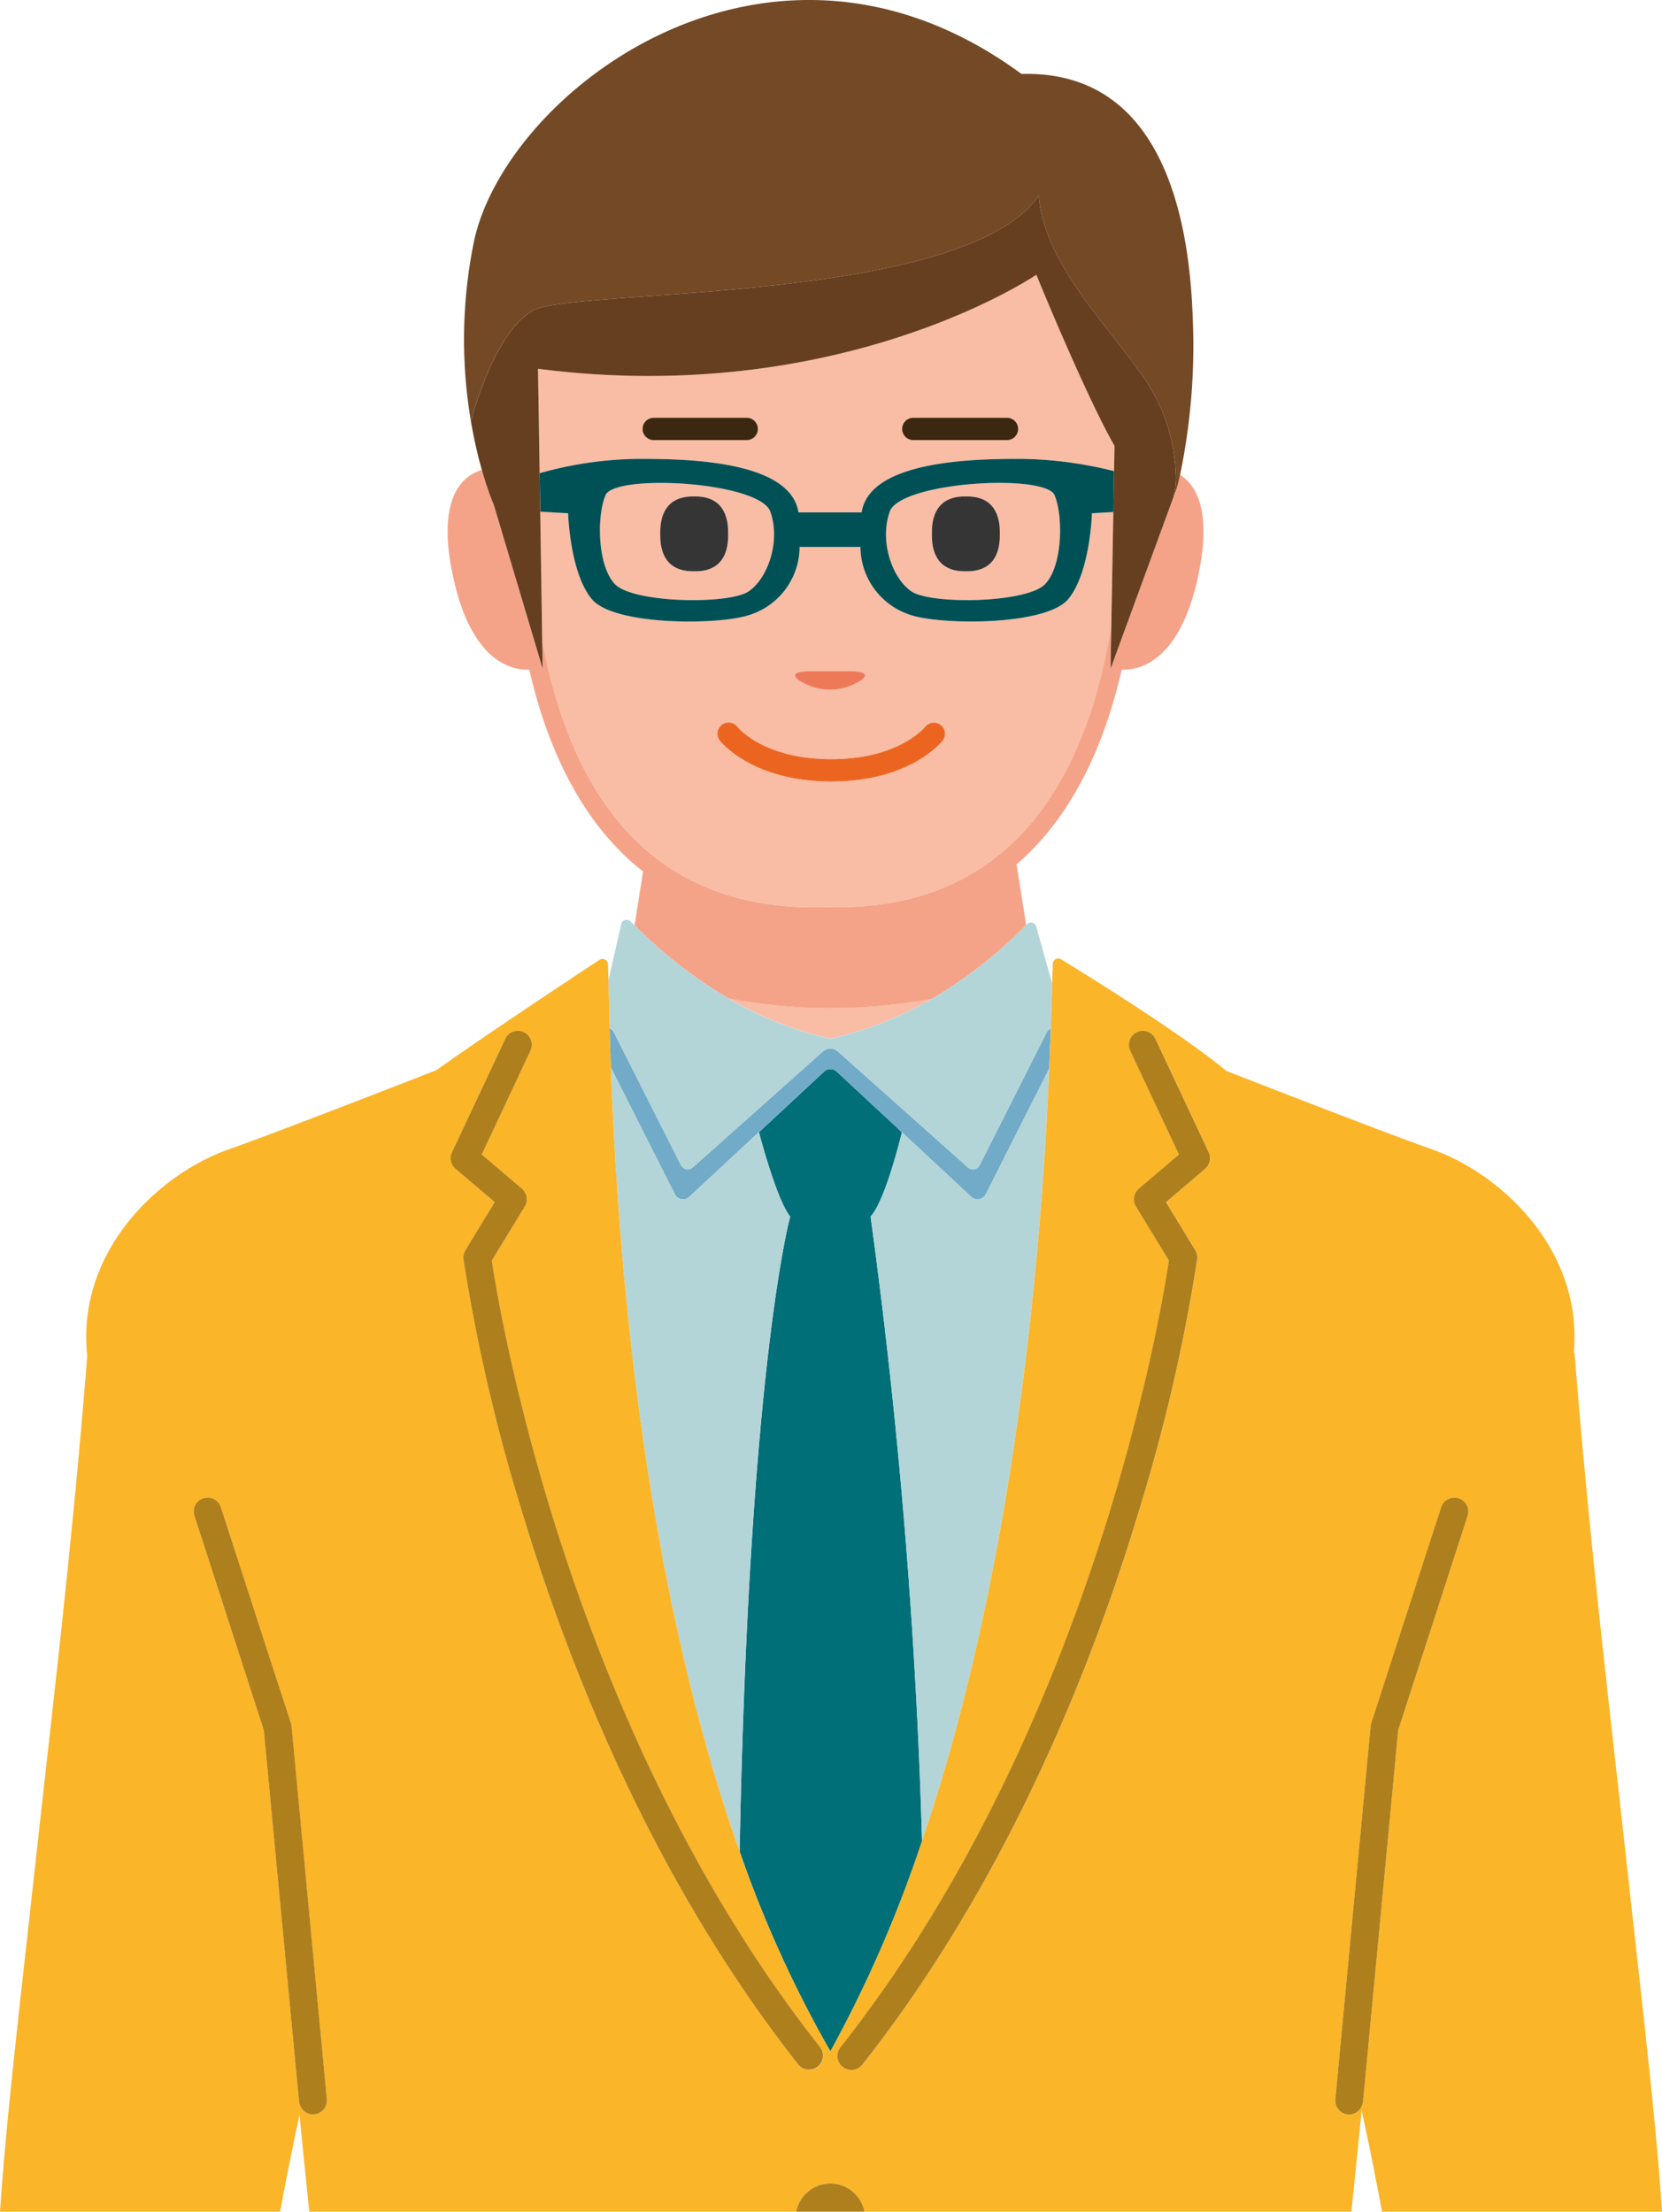
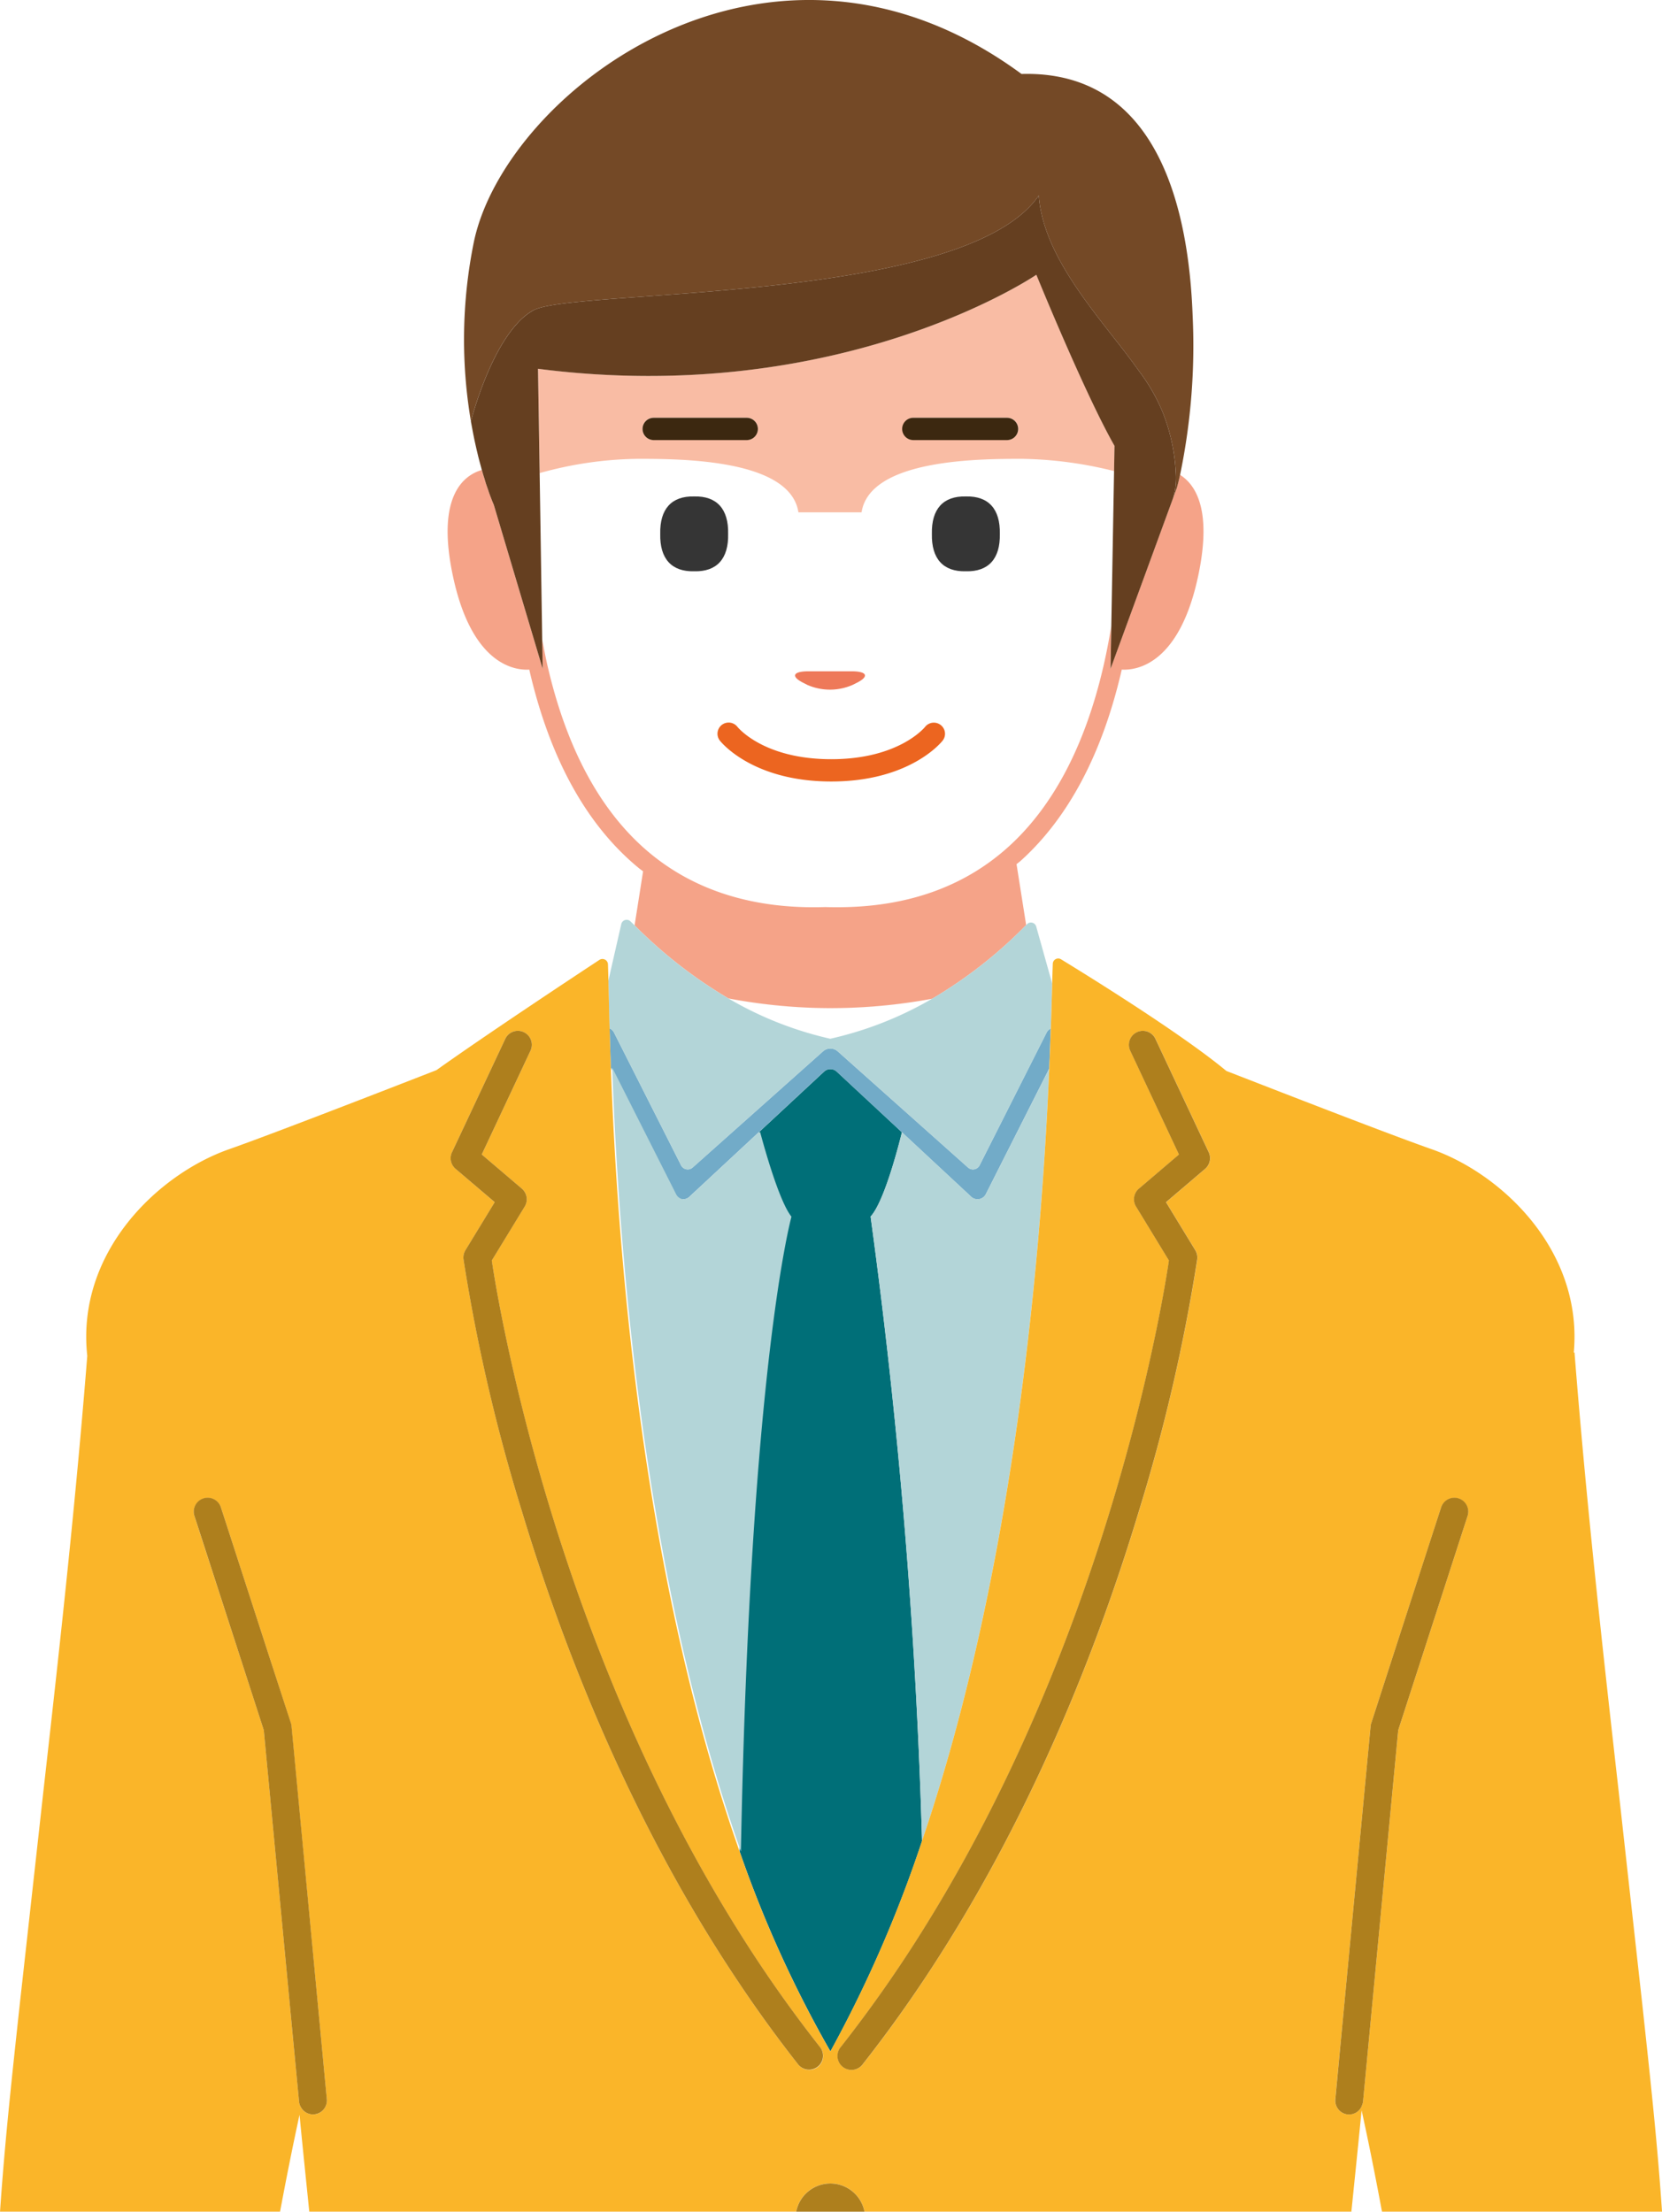
<svg xmlns="http://www.w3.org/2000/svg" width="145.999" height="194.328">
-   <path d="M63.998 87.724a31.412 31.412 0 0 0 8.944 3.535 31.434 31.434 0 0 0 8.94-3.51 48.669 48.669 0 0 1-8.933.826 48.825 48.825 0 0 1-8.951-.851m16.083-35.761c1.72 1.157 10.111 1.03 11.722-.64s1.586-6.246.784-7.924c-1.263-1.8-13.512-1.027-14.43 1.551s.2 5.856 1.924 7.013m4.762-8.342c1.984-.053 3.035 1.1 2.986 3.288.049 2.181-1 3.341-2.986 3.288-1.984.053-3.032-1.108-2.982-3.288-.049-2.184 1-3.341 2.982-3.288m-19.1 8.342c1.727-1.157 2.845-4.442 1.927-7.013s-13.167-3.348-14.43-1.551c-.809 1.678-.826 6.25.781 7.924s10 1.8 11.722.64m-4.762-8.342c1.984-.053 3.032 1.1 2.982 3.288.049 2.188-1 3.341-2.982 3.288-1.984.053-3.032-1.1-2.982-3.288-.049-2.184 1-3.341 2.982-3.288" fill="#f9bca4" />
-   <path d="M95.922 45.095s-.144 5.205-2.079 7.54-11.054 2.3-13.79 1.417a6.319 6.319 0 0 1-4.47-6h-5.339a6.314 6.314 0 0 1-4.47 6c-2.736.879-11.856.918-13.79-1.417s-2.079-7.54-2.079-7.54l-2.444-.144.173 11.218c.155.826.309 1.646.492 2.427 1.713 7.372 4.755 12.893 9.035 16.414 4.016 3.306 9.186 4.882 15.337 4.681.4.011.746.018 1.087.018 6.067 0 11.121-1.79 15.017-5.321s6.707-8.849 8.321-15.791c.267-1.147.5-2.353.7-3.591l.179-10.02ZM71.008 58.984h3.812c1.343 0 1.554.45.464 1l-.394.2a4.953 4.953 0 0 1-3.953 0l-.394-.2c-1.087-.549-.879-1 .464-1m11.8 6.091c-.113.148-2.887 3.591-9.784 3.591s-9.672-3.443-9.784-3.591a.979.979 0 0 1 1.537-1.213c.1.127 2.384 2.845 8.247 2.845s8.152-2.729 8.247-2.845a.979.979 0 0 1 1.537 1.213" fill="#f9bca4" />
  <path d="M70.139 45.015h5.546c.721-4.674 10.3-4.7 14.114-4.7a35.274 35.274 0 0 1 8.068 1.076l.042-2.223c-2.617-4.576-6.862-15.031-6.862-15.031s-17.138 11.694-43.783 8.261l.144 9.169a33.112 33.112 0 0 1 8.624-1.252c3.805 0 13.389.025 14.106 4.7m10.125-8.314h8.17a.98.98 0 1 1 0 1.959h-8.17a.98.98 0 0 1 0-1.959m-22.871 0h8.166a.98.98 0 1 1 0 1.959h-8.166a.98.98 0 0 1 0-1.959" fill="#f9bca4" />
  <path d="M72.947 88.576a49.019 49.019 0 0 0 8.937-.823 39.772 39.772 0 0 0 8.258-6.475l-.844-5.349c.134-.113.274-.211.4-.327 4.154-3.763 7.122-9.362 8.813-16.635a1.32 1.32 0 0 0 .028-.134c1.266.074 5.152-.4 6.781-8.546 1.094-5.469-.253-7.678-1.66-8.567a20.254 20.254 0 0 1-.288 1.157l-5.821 15.89.067-3.756a53.894 53.894 0 0 1-.7 3.587c-1.614 6.942-4.414 12.257-8.321 15.795s-8.951 5.318-15.017 5.318c-.341 0-.686 0-1.087-.014-6.151.2-11.318-1.379-15.337-4.681-4.28-3.524-7.319-9.046-9.035-16.417-.183-.781-.338-1.6-.492-2.423l.042 2.592-4.3-14.43-.049-.116-.039-.088c-.028-.074-.063-.155-.109-.271l-.056-.158a13.374 13.374 0 0 1-.246-.679c-.06-.169-.12-.338-.183-.538-.039-.113-.074-.236-.113-.355l-.2-.647-.056-.19c-1.6.471-3.942 2.279-2.6 8.993 1.628 8.145 5.511 8.62 6.777 8.546.011.046.021.091.028.134 1.8 7.73 5.026 13.554 9.594 17.307.12.1.25.186.373.281l-.746 4.744a40.781 40.781 0 0 0 8.247 6.425 48.817 48.817 0 0 0 8.947.851" fill="#f5a388" />
  <path d="M63.998 87.724a48.825 48.825 0 0 0 8.951.851 48.979 48.979 0 0 0 8.933-.823 48.679 48.679 0 0 1-8.937.826 48.816 48.816 0 0 1-8.947-.851" fill="#f5a388" />
  <path d="M60.981 50.194c1.984.053 3.032-1.1 2.982-3.285.049-2.188-1-3.341-2.982-3.288-1.984-.053-3.032 1.1-2.982 3.288-.049 2.184 1 3.338 2.982 3.285m23.863 0c1.984.053 3.035-1.1 2.986-3.285.049-2.188-1-3.341-2.986-3.288-1.984-.053-3.032 1.1-2.982 3.288-.049 2.184 1 3.338 2.982 3.285" fill="#353535" />
  <path d="m70.539 59.983.394.2a4.953 4.953 0 0 0 3.953 0l.4-.2c1.087-.552.879-1-.464-1h-3.816c-1.343 0-1.551.447-.464 1" fill="#ee7959" />
  <path d="M57.394 38.667h8.17a.98.98 0 1 0 0-1.959h-8.17a.98.98 0 0 0 0 1.959m22.87 0h8.165a.98.98 0 1 0 0-1.959h-8.166a.98.98 0 1 0 0 1.959" fill="#3c2810" />
-   <path d="M51.984 52.637c1.934 2.335 11.054 2.3 13.79 1.417a6.314 6.314 0 0 0 4.47-6h5.339a6.319 6.319 0 0 0 4.47 6c2.736.879 11.856.918 13.79-1.417s2.079-7.54 2.079-7.54l1.882-.109.063-3.594a35.274 35.274 0 0 0-8.068-1.076c-3.809 0-13.393.028-14.11 4.7h-5.55c-.717-4.671-10.3-4.7-14.106-4.7a32.977 32.977 0 0 0-8.624 1.256l.053 3.383 2.444.141s.144 5.205 2.079 7.54m26.175-7.685c.918-2.574 13.164-3.345 14.43-1.544.8 1.674.823 6.246-.788 7.917s-10 1.8-11.722.644-2.838-4.442-1.92-7.016M53.239 43.41c1.263-1.8 13.512-1.03 14.43 1.544s-.2 5.859-1.924 7.016S55.63 53 54.023 51.326s-1.59-6.243-.784-7.917" fill="#005156" />
  <path d="M46.87 27.254a3.026 3.026 0 0 1 .468-.183c5.363-1.642 37.6-.682 43.913-9.89.348 4.709 3.935 9.084 6.974 12.981a66.967 66.967 0 0 1 1.917 2.557 15.987 15.987 0 0 1 2 3.52 16.7 16.7 0 0 1 1.15 5.275 6.365 6.365 0 0 1-.243 2.261l-5.496 14.991 5.824-15.89s.12-.4.288-1.157a55.86 55.86 0 0 0 1.1-14.04c-.334-8.915-2.856-21.524-15.028-21.179-22.22-16.336-45.481 1.7-48.13 14.856a43 43 0 0 0-.239 15.665c.042-.158 1.474-5.775 4.066-8.6a5.591 5.591 0 0 1 1.435-1.171" fill="#744926" />
  <path d="M42.578 42.131c.039.12.074.243.109.355.067.2.127.369.186.538.028.084.06.176.084.253.06.165.109.3.158.426l.06.158c.046.116.077.2.109.271l.035.088.053.116 4.3 14.43-.042-2.592-.172-11.219-.053-3.383-.144-9.169c26.644 3.433 43.779-8.261 43.779-8.261s4.252 10.454 6.864 15.031l-.039 2.219-.063 3.594-.179 10.023-.067 3.756 5.49-14.989a6.261 6.261 0 0 0 .243-2.261 16.674 16.674 0 0 0-1.147-5.275 16.154 16.154 0 0 0-2-3.52 65.93 65.93 0 0 0-1.917-2.557c-3.039-3.9-6.626-8.272-6.974-12.981-6.313 9.207-38.549 8.247-43.913 9.89a3.027 3.027 0 0 0-.468.183 5.592 5.592 0 0 0-1.435 1.171c-2.588 2.821-4.023 8.437-4.066 8.6v.018c.021.12.046.222.063.338.06.32.116.626.176.925.042.211.084.419.13.619.063.292.127.57.193.841.042.179.084.362.13.535.067.26.134.506.2.742l.067.257c.018.067.039.127.056.19.067.232.134.44.2.647" fill="#653f20" />
  <path d="M81.269 63.861c-.095.116-2.37 2.845-8.247 2.845s-8.142-2.719-8.244-2.845a.98.98 0 0 0-1.54 1.213c.116.148 2.887 3.591 9.784 3.591s9.672-3.443 9.784-3.591a.97.97 0 0 0-.162-1.365.981.981 0 0 0-1.375.151" fill="#ec6520" />
  <path d="m79.23 99.485-5.733-5.335a.813.813 0 0 0-1.1 0l-5.729 5.328c.4 1.505 1.692 6.105 2.747 7.417 0 0-3.622 13.013-4.442 55.775a103.434 103.434 0 0 0 7.976 17.574 111.391 111.391 0 0 0 8.05-18.489 513.041 513.041 0 0 0-4.519-54.861c1.161-1.266 2.377-5.891 2.754-7.41" fill="#006f78" />
  <path d="M86.052 102.391a.653.653 0 0 1-1.013.193l-11.448-10.21a.976.976 0 0 0-1.294 0L60.846 102.58a.654.654 0 0 1-1.016-.19l-5.9-11.683a.815.815 0 0 0-.383-.355c.032 1.045.067 2.184.113 3.443l5.62 11.128a.813.813 0 0 0 .612.44.642.642 0 0 0 .116.007.817.817 0 0 0 .594-.257l6.06-5.638 5.726-5.325a.813.813 0 0 1 1.1 0l5.736 5.332 6.049 5.631a.819.819 0 0 0 .6.257.662.662 0 0 0 .116-.007.819.819 0 0 0 .612-.44l5.567-11.029q.084-1.931.137-3.528a.818.818 0 0 0-.359.341Z" fill="#72abc8" />
-   <path d="M85.992 105.361a.643.643 0 0 1-.116.007.811.811 0 0 1-.594-.257l-6.053-5.631c-.376 1.519-1.593 6.144-2.754 7.41a513.174 513.174 0 0 1 4.519 54.864c8.4-24.714 10.54-53.131 11.18-67.863l-5.571 11.029a.813.813 0 0 1-.612.44m-19.327-5.883-6.06 5.638a.817.817 0 0 1-.594.257c-.039 0-.077 0-.116-.007a.821.821 0 0 1-.612-.44l-5.62-11.131c.545 14.922 2.511 44.039 11.307 68.876.816-42.763 4.442-55.775 4.442-55.775-1.055-1.312-2.346-5.912-2.747-7.417" fill="#b3d5d8" />
+   <path d="M85.992 105.361a.643.643 0 0 1-.116.007.811.811 0 0 1-.594-.257l-6.053-5.631c-.376 1.519-1.593 6.144-2.754 7.41a513.174 513.174 0 0 1 4.519 54.864c8.4-24.714 10.54-53.131 11.18-67.863l-5.571 11.029a.813.813 0 0 1-.612.44m-19.327-5.883-6.06 5.638a.817.817 0 0 1-.594.257a.821.821 0 0 1-.612-.44l-5.62-11.131c.545 14.922 2.511 44.039 11.307 68.876.816-42.763 4.442-55.775 4.442-55.775-1.055-1.312-2.346-5.912-2.747-7.417" fill="#b3d5d8" />
  <path d="M53.55 90.353a.823.823 0 0 1 .383.359l5.9 11.68a.654.654 0 0 0 1.016.193l11.448-10.206a.976.976 0 0 1 1.294 0l11.446 10.209a.655.655 0 0 0 1.013-.193l5.9-11.683a.8.8 0 0 1 .359-.341c.053-1.583.091-2.919.12-3.953l-1.4-5a.481.481 0 0 0-.8-.225l-.095.091a39.449 39.449 0 0 1-8.258 6.471 31.436 31.436 0 0 1-8.94 3.513 31.312 31.312 0 0 1-8.944-3.538 40.78 40.78 0 0 1-8.247-6.425l-.362-.352a.483.483 0 0 0-.809.25l-1.136 4.98c.028 1.062.056 2.465.106 4.175" fill="#b3d5d8" />
  <path d="M26.31 185.798c.281 2.93.577 5.743.858 8.525h42.77a3.059 3.059 0 0 1 6.007 0h42.766c.3-2.9.6-5.845.9-8.9.658 3 1.245 5.972 1.79 8.9h24.6c-.419-6.225-1.083-12.176-1.723-18.123l-2.121-19.125c-1.438-12.731-2.828-25.326-3.844-38.247l-.063.014c.805-8.944-6.292-15.693-12.478-17.866-3.172-1.111-10.98-4.129-18.042-6.879-3.9-3.246-12.084-8.318-14.522-9.809a.475.475 0 0 0-.724.394 107.99 107.99 0 0 0-.053 1.734c-.028 1.034-.067 2.37-.12 3.953q-.053 1.6-.137 3.524c-.637 14.736-2.775 43.153-11.18 67.86a111.007 111.007 0 0 1-8.05 18.489 103.306 103.306 0 0 1-7.976-17.574c-8.792-24.833-10.758-53.95-11.307-68.872-.046-1.256-.081-2.4-.109-3.443-.049-1.709-.077-3.113-.106-4.175a79.767 79.767 0 0 0-.039-1.449.486.486 0 0 0-.756-.387c-2.353 1.551-9.89 6.534-14.314 9.686-7.108 2.771-15.021 5.824-18.221 6.949-6.253 2.2-13.438 9.067-12.45 18.155-1.016 12.812-2.392 25.315-3.819 37.944l-2.121 19.125c-.64 5.947-1.3 11.9-1.723 18.123h24.6c.524-2.81 1.087-5.648 1.713-8.525m91.588-7.723 2.5-26.419a1.071 1.071 0 0 1 .056-.26l1.716-5.311 3.253-10.041 1.16-3.585a1.223 1.223 0 1 1 2.328.753L128.34 135l-5.511 17.022-3.094 32.648a1.183 1.183 0 0 1-.081.281 1.238 1.238 0 0 1-.095.222 1.211 1.211 0 0 1-1.045.608h-.116a1.223 1.223 0 0 1-1.1-1.333Zm-44.064 1.811a116.508 116.508 0 0 0 7.35-10.488c10.343-16.586 16.006-34.311 18.9-45.97 1.642-6.626 2.4-11.3 2.6-12.675l-2.6-4.266-.292-.475a1.23 1.23 0 0 1 .253-1.572l.039-.032 3.482-2.968-3.482-7.417-.717-1.533-.081-.172a1.223 1.223 0 0 1 2.216-1.037l4.681 9.964a1.224 1.224 0 0 1-.317 1.453l-3.436 2.933 2.574 4.224a1.234 1.234 0 0 1 .169.795 157.109 157.109 0 0 1-5.089 22.006c-3.6 11.961-9.5 27.126-18.84 41.159a114.549 114.549 0 0 1-5.483 7.59 1.225 1.225 0 0 1-.964.464 1.19 1.19 0 0 1-.76-.264 1.217 1.217 0 0 1-.2-1.716m-34.137-78.646 4.678-9.964a1.223 1.223 0 0 1 2.216 1.037l-.081.172-.717 1.533-3.482 7.417 3.482 2.968.039.032a1.226 1.226 0 0 1 .248 1.574l-.292.475-2.6 4.266c.208 1.379.96 6.046 2.6 12.661 2.909 11.722 8.617 29.581 19.062 46.241a114.4 114.4 0 0 0 7.189 10.231 1.221 1.221 0 0 1-.2 1.716 1.187 1.187 0 0 1-.756.264 1.225 1.225 0 0 1-.964-.464 111.606 111.606 0 0 1-5.3-7.315c-9.447-14.11-15.4-29.395-19.023-41.433a156.867 156.867 0 0 1-5.085-22.006 1.192 1.192 0 0 1 .169-.795l2.571-4.224-3.436-2.933a1.218 1.218 0 0 1-.313-1.453m-22.629 31.969a1.225 1.225 0 0 1 2.332-.753l1.168 3.615 3.081 9.513 1.882 5.806a1.071 1.071 0 0 1 .053.26l2.508 26.419.6 6.373a1.223 1.223 0 0 1-1.1 1.333h-.116a1.211 1.211 0 0 1-1.045-.608 1.189 1.189 0 0 1-.172-.5l-.654-6.869-2.444-25.783-5.495-16.949Z" fill="#fab529" />
  <path d="m43.458 105.626-2.574 4.224a1.239 1.239 0 0 0-.169.795 156.5 156.5 0 0 0 5.089 22.006c3.622 12.039 9.577 27.327 19.023 41.437a114.395 114.395 0 0 0 5.3 7.315 1.226 1.226 0 0 0 1.924-1.519 115.061 115.061 0 0 1-7.185-10.231c-10.445-16.661-16.157-34.516-19.062-46.242-1.642-6.615-2.4-11.282-2.6-12.661l2.6-4.263.292-.478a1.229 1.229 0 0 0-.253-1.569l-.039-.035-3.483-2.968 3.482-7.417.717-1.53.081-.172a1.224 1.224 0 0 0-2.216-1.041l-4.681 9.967a1.225 1.225 0 0 0 .313 1.453Zm31.337 76.244a1.225 1.225 0 0 0 .964-.464 116.238 116.238 0 0 0 5.486-7.59c9.338-14.036 15.239-29.2 18.837-41.162a156.5 156.5 0 0 0 5.089-22.006 1.234 1.234 0 0 0-.169-.795l-2.574-4.224 3.436-2.93a1.23 1.23 0 0 0 .317-1.456l-4.681-9.964a1.224 1.224 0 1 0-2.216 1.041l.081.172.717 1.53 3.482 7.417-3.482 2.968-.039.032a1.234 1.234 0 0 0-.253 1.572l.292.475 2.6 4.266c-.2 1.379-.957 6.049-2.6 12.675-2.891 11.659-8.553 29.384-18.9 45.97a116.011 116.011 0 0 1-7.35 10.488 1.222 1.222 0 0 0 .2 1.72 1.2 1.2 0 0 0 .756.264M25.617 177.8l.655 6.872a1.179 1.179 0 0 0 .176.5 1.218 1.218 0 0 0 1.045.608c.039 0 .077 0 .116-.007a1.223 1.223 0 0 0 1.1-1.333l-.6-6.369-2.5-26.423a1.111 1.111 0 0 0-.056-.26l-1.888-5.801-3.081-9.513-1.171-3.615a1.224 1.224 0 1 0-2.328.756l.6 1.85 5.487 16.952Zm92.781 7.98c.039 0 .077.007.116.007a1.218 1.218 0 0 0 1.045-.608 1.271 1.271 0 0 0 .095-.225 1.257 1.257 0 0 0 .081-.278l3.093-32.655 5.511-17.022.577-1.783a1.224 1.224 0 1 0-2.328-.756l-1.161 3.58-3.252 10.048-1.716 5.311a1.108 1.108 0 0 0-.056.26l-2.5 26.423-.6 6.366a1.224 1.224 0 0 0 1.1 1.336m-45.461 6.064a3.061 3.061 0 0 0-3 2.479h6a3.061 3.061 0 0 0-3-2.479" fill="#ae7f1d" />
</svg>